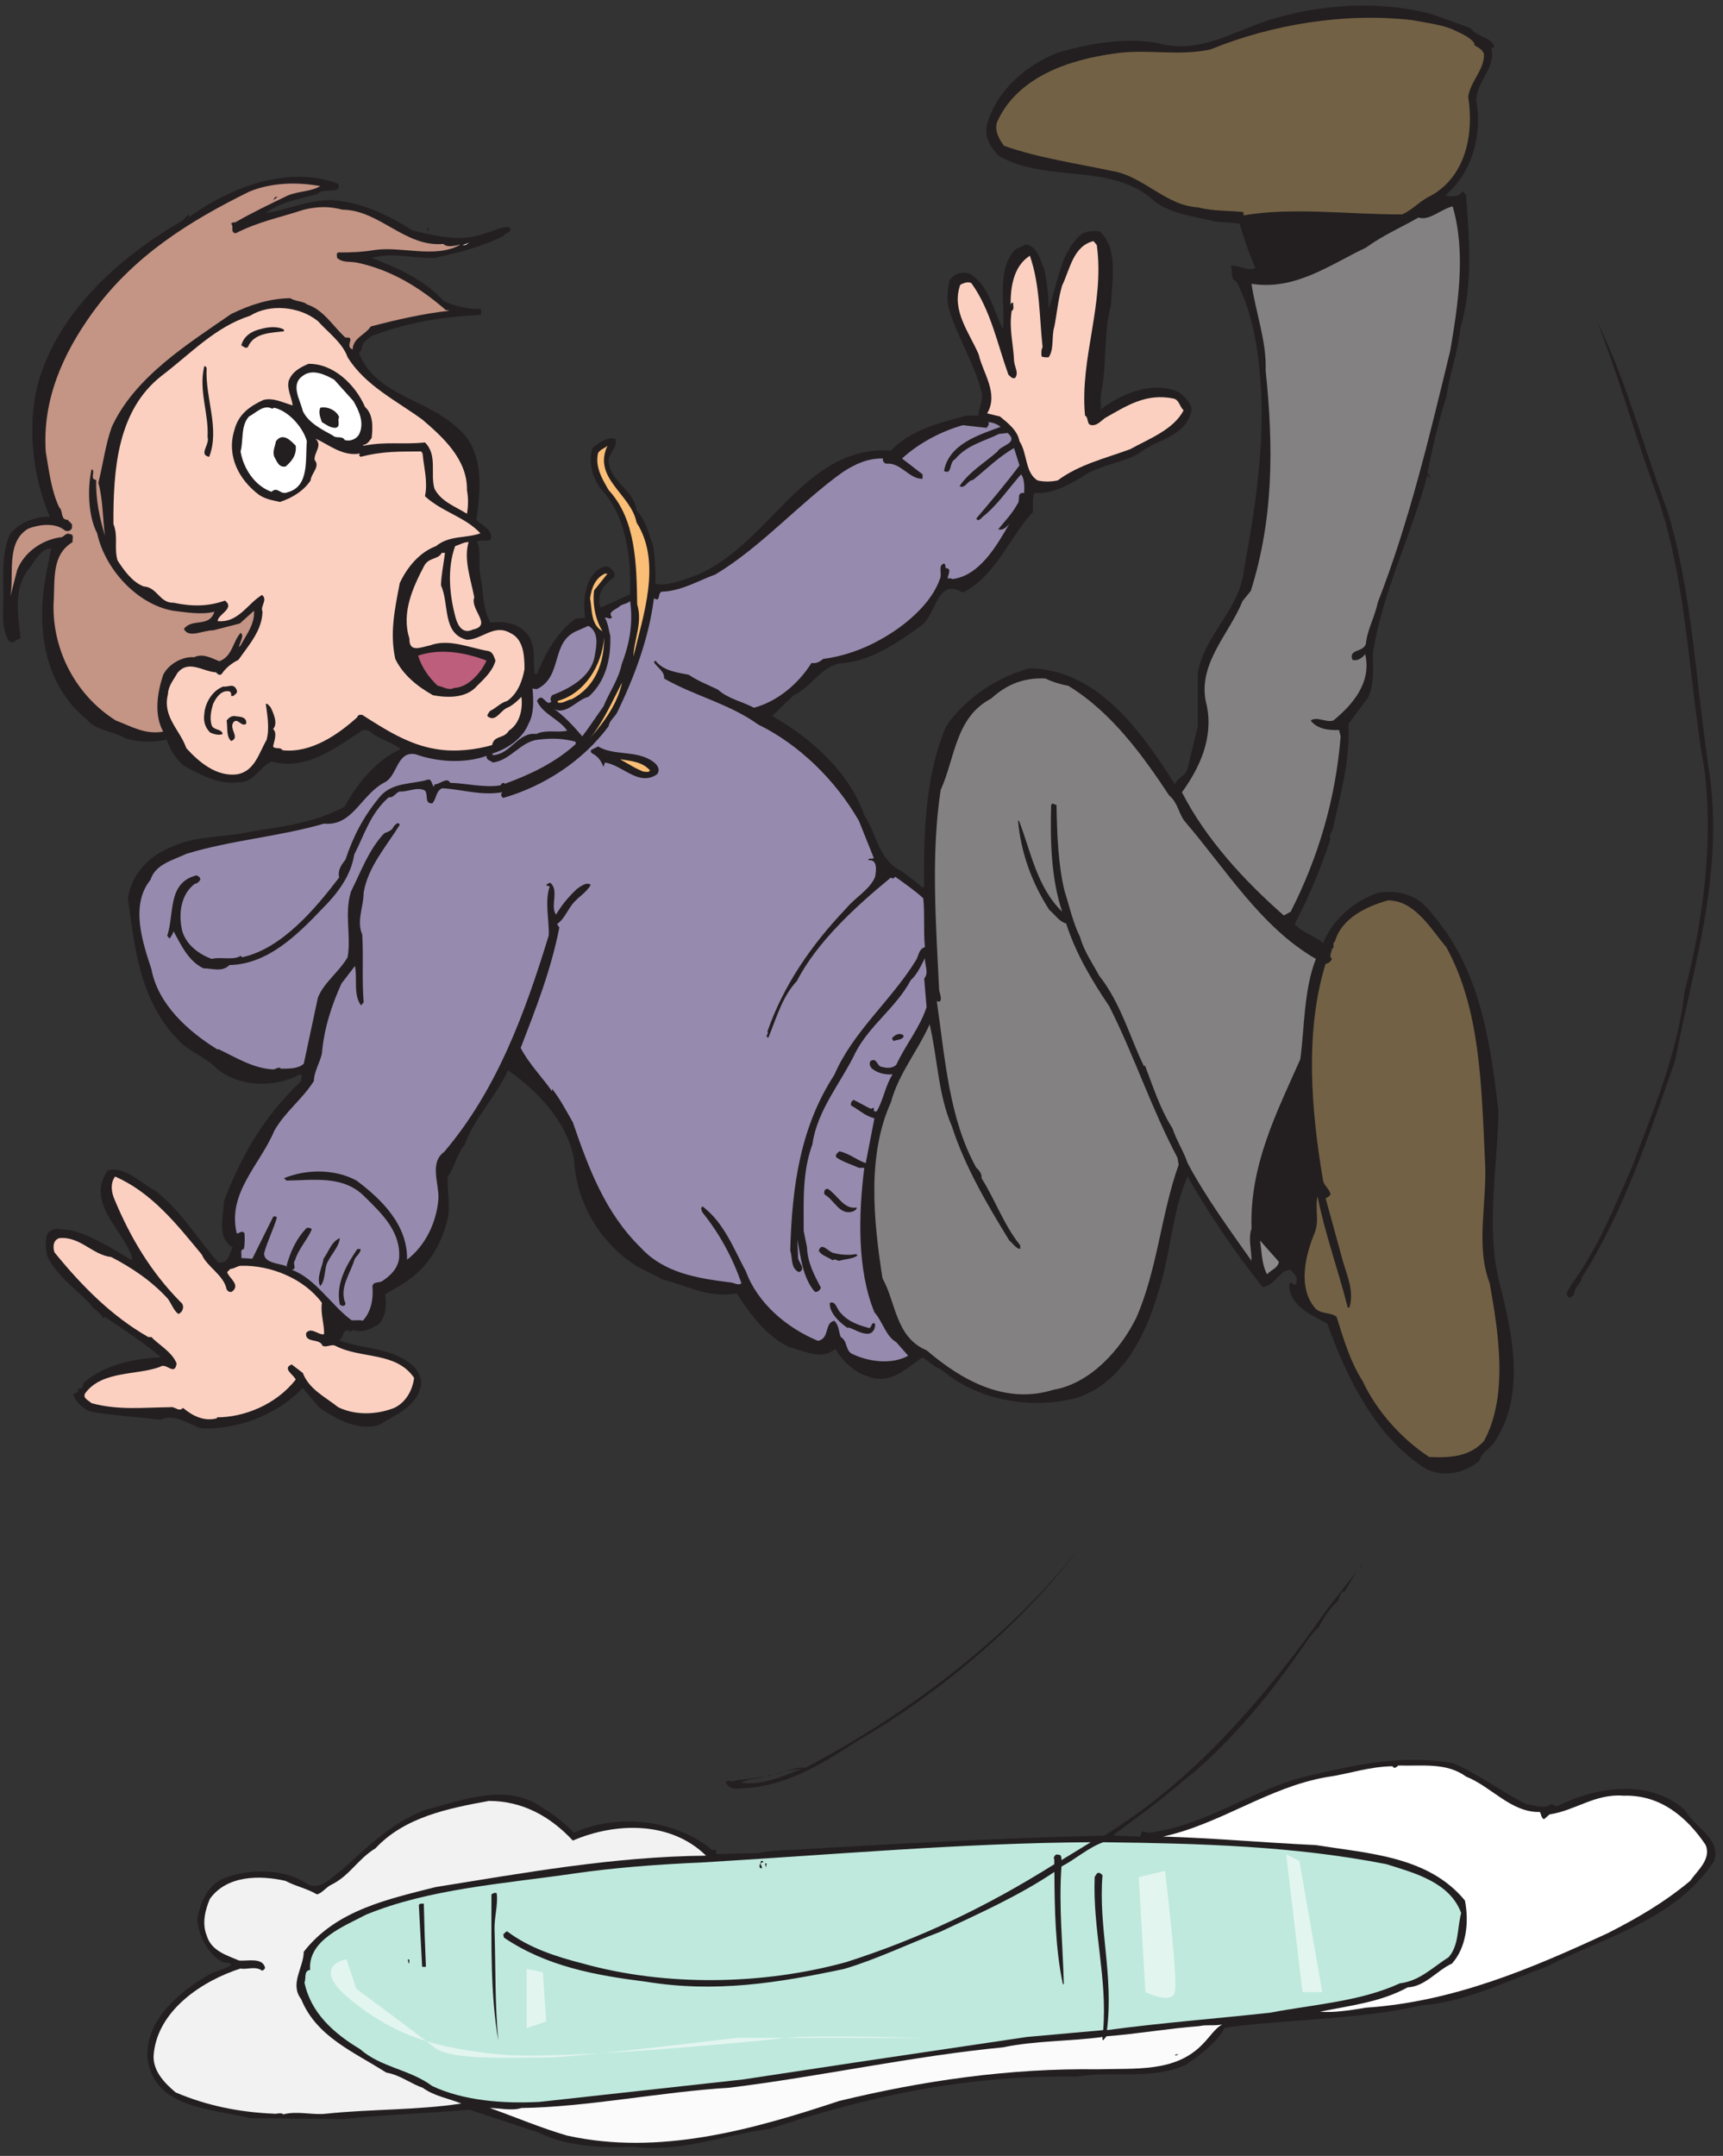
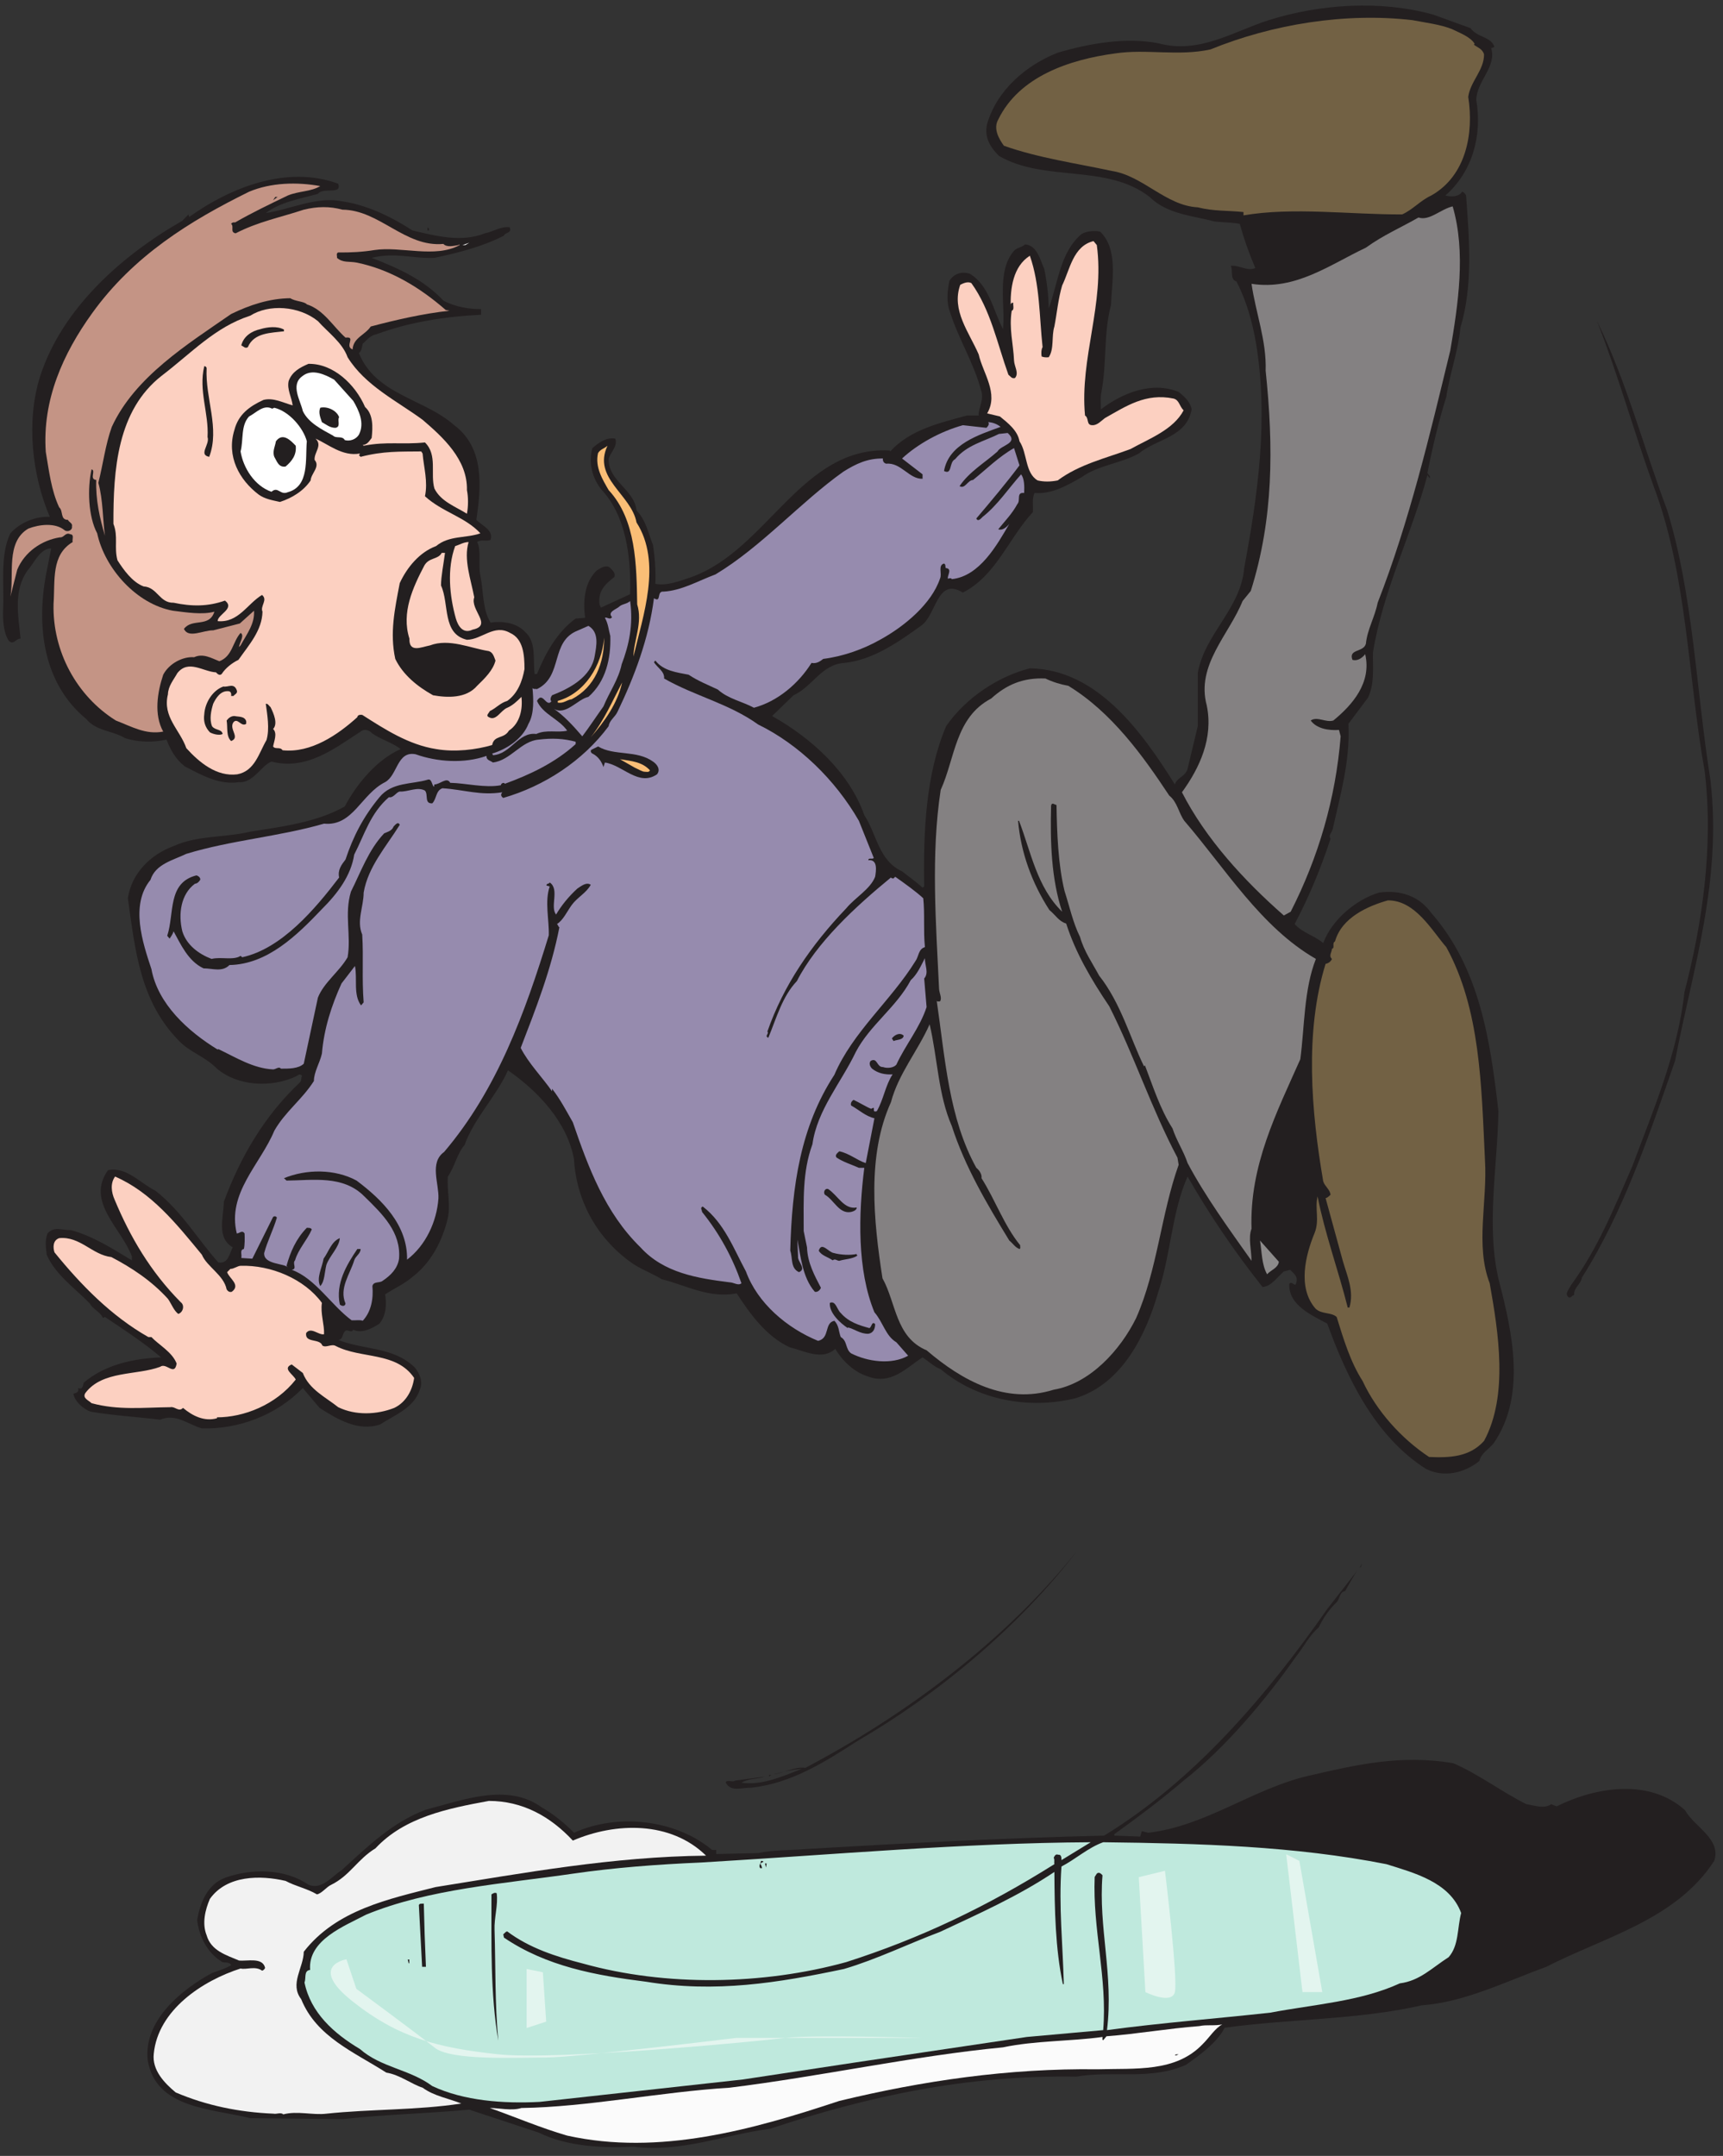
<svg xmlns="http://www.w3.org/2000/svg" height="217.7" preserveAspectRatio="xMidYMid meet" version="1.0" viewBox="0.6 -0.1 174.0 217.7" width="174.0" zoomAndPan="magnify">
  <rect x="0.6" y="-0.1" width="174.0" height="217.7" fill="#333333" stroke="none" />
  <g>
    <g>
      <path d="M 149.109 2.746 C 149.73 3.676 151.23 3.602 151.516 4.652 C 151.398 4.652 151.324 4.797 151.184 4.723 C 151.777 6.652 149.73 8.059 149.684 9.992 C 150.301 13.637 149.277 17.262 146.562 19.645 C 147.156 19.789 147.922 19.789 148.254 19.262 C 148.422 19.285 148.586 19.477 148.656 19.645 C 148.969 23.957 149.371 28.75 148.086 32.969 C 147.848 35.398 147.016 37.57 146.656 39.977 C 145.895 42.406 145.277 45.008 144.754 47.629 C 144.754 47.82 145.109 47.914 144.969 48.199 L 144.754 47.867 C 143.133 53.945 140.25 59.57 139.25 65.789 C 139.227 67.461 139.418 68.914 138.754 70.344 L 136.773 72.988 C 136.965 76.73 135.941 80.211 135.18 83.645 C 135.086 83.977 134.727 84.262 134.965 84.598 C 133.988 87.578 132.797 90.461 131.344 93.203 C 132.133 94.109 133.32 94.348 134.227 95.133 C 135.109 92.75 137.559 90.723 139.871 90.031 C 141.965 89.746 143.895 90.344 145.133 92.082 C 150.039 97.684 151.09 104.93 151.922 112.105 C 151.824 117.777 150.637 123.809 151.992 129.312 C 153.352 134.508 154.73 140.898 151.422 145.664 C 150.895 146.285 150.203 146.617 149.992 147.43 C 148.492 148.645 146.395 149.145 144.586 148.215 C 139.418 144.926 136.609 138.969 134.633 133.555 C 133.012 132.676 130.727 131.695 130.797 129.551 C 131.082 129.148 131.418 130.031 131.512 129.387 C 131.703 128.789 131.227 128.48 130.891 128.121 L 130.25 128.289 C 129.559 128.887 129.012 129.766 128.105 129.863 C 125.297 126.336 122.723 122.543 120.531 118.707 C 118.938 122.258 118.82 126.668 117.578 130.34 C 116.344 134.629 113.984 139.609 109.219 141.09 C 104.48 142.258 99.242 141.258 95.598 138.156 C 94.93 137.918 94.359 137.348 93.766 136.965 C 92.098 138.039 90.574 139.801 88.191 138.871 C 86.859 138.445 85.691 137.348 84.953 136.105 C 83.621 137.324 81.785 136.297 80.332 135.941 C 77.977 134.844 76.332 132.555 75 130.504 C 72.141 131.031 69.879 129.672 67.426 129.074 C 66.449 128.457 65.262 128.074 64.234 127.312 C 60.828 124.832 58.805 121.09 58.566 116.965 C 57.902 113.25 54.969 110.102 51.898 107.98 C 50.73 110.602 48.492 112.797 47.52 115.512 C 46.73 116.441 46.539 117.68 45.828 118.707 C 45.707 120.113 46.16 121.664 45.777 123.094 C 45.23 125.262 44.113 127.43 42.254 128.836 C 41.445 129.551 40.348 130.031 39.492 130.602 C 39.66 131.625 39.586 132.746 38.922 133.555 C 38.23 134.012 37.133 134.605 36.277 134.176 C 36.039 134.582 35.68 134.035 35.418 134.344 C 35.156 134.605 35.254 135.176 34.754 135.203 C 37.395 136.25 40.301 135.867 42.492 137.988 C 42.992 138.609 43.348 139.469 42.992 140.23 C 42.422 142.066 40.418 142.805 38.992 143.734 C 36.801 144.496 34.656 143.211 32.871 142.066 L 31.18 140.062 C 28.512 142.805 24.703 144.234 20.988 144.141 C 19.582 143.734 18.344 142.59 16.773 143.258 C 14.438 142.973 12.176 142.852 9.75 142.449 C 8.984 142.16 8.152 141.422 8.008 140.637 C 8.293 140.562 8.629 140.469 8.484 140.062 C 8.984 140.277 8.961 139.777 9.059 139.516 C 11.176 137.727 13.965 137.086 16.867 136.965 C 15.105 135.465 13.129 134.176 11.199 132.887 L 10.984 132.984 C 10.77 132.391 9.938 132.078 9.676 131.531 C 8.223 130.031 6.152 128.574 5.316 126.598 C 5.223 125.738 5.125 125.262 5.391 124.453 C 6.102 123.688 6.844 124.141 7.77 124.117 C 9.984 124.715 11.938 125.977 13.914 127.168 L 13.914 126.766 C 12.891 123.949 9.223 121.258 11.508 118.062 C 13.367 117.68 14.746 119.375 16.297 120.137 C 18.988 122.258 20.559 125.047 22.656 127.383 C 23.68 127.527 23.75 126.5 24.105 125.855 C 22.441 124.879 23.18 122.855 23.203 121.258 C 24.871 116.754 27.277 112.578 30.941 109.148 C 31.062 108.957 30.988 108.695 31.109 108.551 C 30.895 108.242 30.68 108.504 30.465 108.602 C 28.016 109.742 24.633 109.602 22.512 107.812 C 21.25 106.527 19.773 106.191 18.605 104.93 C 14.746 100.949 14.25 95.871 13.512 90.605 C 13.891 88.078 15.797 86.195 18.129 85.336 C 20.559 84.238 23.203 84.504 25.871 83.883 C 29.156 83.359 32.609 82.93 35.418 81.332 C 36.684 78.949 38.73 76.566 41.062 75.539 C 40.207 74.871 39.062 74.586 38.133 73.918 C 37.871 73.586 37.301 73.488 37.016 73.777 C 34.348 75.492 31.586 77.711 28.016 76.805 C 27.012 77.16 26.156 79.02 24.727 78.879 C 22.75 79.188 20.941 78.16 19.25 77.281 C 18.344 76.566 17.82 75.637 17.414 74.586 C 16.059 74.895 14.438 74.848 13.199 74.422 C 11.938 73.656 10.344 73.754 9.293 72.488 C 4.961 68.914 4.293 63.219 5.223 58.043 L 5.77 55.277 C 4.629 55.277 4.055 56.758 3.391 57.496 C 1.938 59.523 2.438 62 2.676 64.383 C 2.176 64.383 1.984 65.074 1.484 64.602 C 0.91 63.719 0.887 62.336 0.91 61.5 C 1.055 59.141 0.555 55.992 1.648 53.754 C 2.699 52.586 4.27 52.035 5.629 52.086 C 3.863 47.961 3.199 42.504 4.652 37.902 C 6.867 31.039 12.914 25.676 19.012 22.195 L 19.629 21.551 L 19.703 21.812 C 23.965 18.762 29.656 16.57 34.754 18.453 C 35.18 19.621 33.227 18.762 32.703 19.477 C 30.895 19.977 28.941 20.289 27.441 21.41 C 29.824 21.074 32.562 19.715 35.086 20.219 C 37.637 20.574 40.16 21.812 42.254 23.172 C 44.613 23.723 47.184 24.41 49.566 23.461 C 50.492 23.27 51.09 22.766 52.066 22.84 C 52.352 23.461 51.566 23.363 51.492 23.695 C 49.305 24.816 46.828 25.438 44.469 25.938 C 42.207 26.031 40.516 25.34 38.133 25.938 C 40.777 26.961 43.398 28.129 45.375 30.254 C 46.492 30.871 47.992 31.133 49.184 31.109 L 49.184 31.684 C 45.445 31.871 41.969 32.422 38.586 33.66 C 38.039 33.758 37.66 34.211 37.23 34.613 C 37.133 35.02 37.133 35.281 36.848 35.566 C 38.562 39.785 43.445 40.145 46.469 42.836 C 49.566 45.148 49.184 49.105 48.707 52.395 C 49.281 52.992 50.469 53.422 50.137 54.422 C 49.637 54.613 49.23 54.324 48.781 54.637 C 49.23 55.398 48.875 56.973 49.113 58.043 C 49.445 59.641 49.305 61.406 50.137 62.766 C 51.328 62.598 52.758 62.766 53.637 63.719 C 54.805 64.766 54.398 66.508 54.59 67.961 L 54.828 67.961 C 55.66 65.91 56.852 63.719 58.734 62.359 L 59.688 62.285 C 59.473 60.641 59.594 58.711 60.879 57.496 C 61.211 57.305 61.805 56.852 62.234 57.258 C 62.449 57.496 62.781 57.734 62.641 58.164 C 61.641 58.949 60.996 59.57 61.141 60.93 L 61.281 61.262 L 64.234 59.902 C 64.332 56.113 63.832 51.965 61.281 49.273 C 60.426 48.152 59.996 46.629 60.426 45.148 C 61.09 44.578 61.855 44.027 62.734 44.195 C 62.996 44.934 62.305 45.531 62.066 46.199 C 61.973 48.461 64.664 49.32 64.879 51.441 C 65.855 52.465 66.07 53.754 66.547 54.945 C 66.734 56.211 66.832 57.496 66.781 58.855 C 67.902 59.094 69.332 58.547 70.449 58.164 C 78.145 55.375 81.547 44.934 90.43 45.387 L 90.504 45.484 C 92.527 43.266 95.551 42.598 98.242 41.859 L 99.434 41.859 C 99.34 41.238 100.027 40.285 99.672 39.309 C 98.957 36.566 97.41 34.16 96.551 31.445 C 96.148 30.418 96.266 29.32 96.48 28.25 C 96.957 27.512 97.719 27.297 98.527 27.535 C 100.48 28.703 100.887 31.203 101.887 33.137 C 102.148 30.754 101.219 27.273 103.004 25.223 C 103.266 24.91 103.793 24.887 104.125 24.578 C 105.34 24.676 105.648 26.152 106.055 27.059 C 106.316 28.32 106.484 29.656 106.508 31.039 C 107.461 28.488 107.625 25.438 109.793 23.555 C 110.316 23.219 111.148 23.172 111.699 23.289 C 113.555 25.078 112.887 28.25 112.793 30.703 C 112.031 33.613 112.391 36.402 111.84 39.43 C 111.699 39.977 111.793 40.738 111.77 41.238 C 113.961 39.57 116.938 38.379 119.629 39.477 C 120.223 39.953 120.82 40.5 120.938 41.238 C 120.461 44.051 117.367 44.219 115.602 45.695 C 113.746 46.723 111.508 46.863 109.84 48.082 C 108.363 48.914 106.84 49.82 105.078 49.68 C 104.793 50.25 104.957 50.965 104.91 51.609 C 102.434 54.277 101.219 57.996 97.84 59.738 C 95.195 58.117 95.195 62.023 93.598 63.098 C 91.219 64.812 88.738 66.531 85.883 66.84 C 83.574 66.961 82.621 69.27 80.738 70.105 L 78.57 72.203 C 82.527 74.422 86.359 77.875 87.883 82.215 C 89.145 84.121 89.312 86.789 91.695 87.887 C 92.383 88.434 93.051 88.887 93.766 89.531 L 93.93 89.41 C 93.836 83.836 94.098 78.043 96.148 73.227 C 98.195 70.27 101.504 68.176 104.602 67.387 C 111.41 67.484 115.938 73.824 119.246 79.113 C 119.484 78.375 120.344 78.305 120.531 77.52 L 121.559 73.227 L 121.559 67.867 C 122.246 63.906 125.914 61.359 126.246 57.258 C 127.605 49.988 128.727 42.242 127.438 34.543 C 127.059 32.371 126.484 30.277 125.461 28.32 C 124.773 28.105 125.152 27.223 124.891 26.746 C 125.699 26.629 126.582 27.344 127.367 26.961 C 126.75 25.508 126.223 24.031 125.797 22.504 C 124.965 22.359 124.176 22.359 123.246 22.266 C 121.059 21.672 118.484 21.551 116.699 19.789 C 112.363 16.402 106.102 18.332 101.48 15.641 C 100.555 14.711 99.98 13.734 100.289 12.398 C 101.289 8.988 104.219 6.488 107.41 5.223 C 110.555 4.297 114.27 3.629 117.578 4.27 C 121.699 5.391 125.152 3.078 128.727 1.934 C 133.895 0.312 140.039 -0.113 145.371 1.387 L 149.109 2.746" fill="#231f20" />
    </g>
    <g>
      <path d="M 147.23 2.84 C 147.941 3.195 149.086 3.602 149.516 4.32 L 149.445 4.414 C 149.801 4.699 150.301 4.816 150.469 5.391 C 150.469 7.012 149.086 8.109 148.871 9.68 C 149.445 13.328 148.684 17.641 145.133 19.645 C 144.039 20.145 143.301 21.051 142.203 21.551 C 136.965 21.574 131.176 20.789 126.176 21.648 L 126.176 21.312 C 124.559 21.145 123.152 21.242 121.559 20.836 C 118.344 20.672 116.008 17.641 112.887 17.164 C 109.363 16.402 105.461 15.855 101.98 14.617 C 101.457 13.898 100.887 12.875 101.41 11.969 C 103.531 7.605 108.625 5.914 113.199 5.297 C 116.363 4.816 119.578 5.605 122.844 4.891 C 129.105 2.34 136.465 1.148 143.227 1.934 C 144.586 2.195 146.039 2.363 147.23 2.84" fill="#726144" />
    </g>
    <g>
      <path d="M 32.941 18.691 C 32.012 19.262 30.727 19.191 29.656 19.645 C 27.871 20.504 25.988 21.41 24.348 22.359 C 24.18 22.336 24.035 22.359 23.941 22.504 C 24.273 22.789 23.797 23.34 24.395 23.461 C 26.656 22.289 28.895 21.863 31.277 21.074 C 32.633 20.742 33.895 20.719 35.18 21.074 C 38.922 21.098 41.492 24.887 45.375 24.531 C 45.73 24.91 46.422 24.723 46.898 24.648 L 46.969 24.578 L 47.016 24.648 C 44.539 26.008 41.109 24.746 38.418 25.148 C 37.277 25.34 35.945 25.414 34.754 25.391 C 34.516 25.484 34.656 25.746 34.633 25.938 C 35.23 26.461 35.848 26.27 36.609 26.414 C 39.992 27.105 42.969 28.895 45.613 31.203 L 45.992 31.277 C 43.324 31.562 40.445 32.23 38.039 32.871 C 37.469 33.73 36.277 33.992 36.207 35.188 C 35.348 34.852 36.609 33.852 35.492 33.992 C 34.23 32.871 33.301 31.18 31.586 30.633 C 31.324 30.324 30.418 30.348 29.918 30.012 C 27.797 30.035 25.797 30.703 23.941 31.609 C 19.535 34.66 14.223 37.949 11.891 43.004 C 11.246 44.789 11.012 46.77 10.531 48.652 C 11.012 50.344 10.984 52.562 11.199 53.992 C 10.676 52.23 10.246 50.367 10.32 48.367 C 9.582 48.297 10.32 47.391 9.844 47.297 C 9.414 49.227 9.508 52.062 10.414 53.754 C 11.176 57.305 14.391 60.906 18.059 61.57 C 19.414 61.738 21.035 62 22.25 61.668 C 21.727 63.312 20.012 62.285 19.176 63.406 C 19.629 64.406 21.129 63.527 22.129 63.551 L 24.82 62.859 L 26.25 61.57 C 26.344 62.883 25.535 63.906 24.895 65.074 L 24.727 65.242 C 24.797 64.766 25.324 64.051 24.895 63.812 C 24.082 64.719 24.082 66.172 22.75 66.672 C 21.965 66.363 21.105 65.84 20.203 66.266 C 19.082 66.172 17.68 66.887 17.082 68.031 C 16.488 69.82 16.129 72.059 17.082 73.777 C 15.297 74.109 13.914 73.273 12.297 72.656 C 8.367 70.199 5.891 65.695 6.008 60.883 C 6.176 58.496 5.746 55.945 7.938 54.637 C 7.867 54.371 8.129 53.871 7.699 53.848 C 7.199 53.609 7.078 54.207 6.652 54.16 C 4.816 54.445 3.078 55.637 2.34 57.426 L 1.648 60.141 C 2.055 57.949 1.148 54.637 3.461 53.277 C 4.578 52.848 6.176 52.656 7.129 53.445 C 7.414 53.66 7.938 53.445 7.867 53.062 C 7.961 52.73 7.555 52.633 7.461 52.395 C 6.652 52.395 7.008 51.488 6.578 51.133 C 5.77 49.414 5.555 47.461 5.223 45.531 C 4.863 40.285 6.961 35.613 9.914 31.516 C 14.082 25.723 19.797 22.195 25.75 19.262 C 27.965 18.332 30.586 18.262 32.941 18.691" fill="#c49485" />
    </g>
    <g>
      <path d="M 28.18 20.121 L 28.395 19.789 L 28.633 19.789 L 28.18 20.121" fill="#231f20" />
    </g>
    <g>
      <path d="M 147.062 35.281 C 144.969 43.91 142.918 52.586 139.727 60.762 C 139.441 62.215 138.68 63.453 138.535 64.91 C 138.297 65.789 136.75 65.41 137.18 66.531 C 137.633 66.672 138.133 66.387 138.465 65.957 C 139.133 68.816 137.203 71.059 135.25 72.656 C 134.488 72.895 133.633 72.203 132.965 72.656 C 133.559 73.488 134.797 73.68 135.82 73.609 L 135.988 74.254 C 135.488 80.547 133.727 86.504 130.941 91.965 L 130.25 92.344 C 126.223 88.816 122.344 84.574 119.961 79.902 C 121.746 77.445 123.152 74.422 122.465 71.129 C 121.367 67.055 124.727 63.98 126.082 60.594 L 126.914 59.57 C 129.199 52.324 129.227 45.102 128.414 37.332 C 128.512 34.281 127.414 31.516 126.988 28.559 C 131.418 29.25 134.895 26.629 138.535 24.91 C 140.273 23.648 142.109 22.863 143.848 21.863 C 144.941 22.242 146.109 21.004 147.301 20.742 C 148.656 25.391 147.848 30.633 147.062 35.281" fill="#848182" />
    </g>
    <g>
      <path d="M 141.301 22.102 C 137.656 24.961 133.297 26.867 128.629 27.367 L 126.988 22.359 L 127.227 22.102 C 131.605 21.84 136.703 21.934 141.301 22.102" fill="#231f20" />
    </g>
    <g>
      <path d="M 43.922 23.004 L 43.922 23.172 L 43.777 23.172 L 43.777 22.887 C 43.852 22.863 43.875 22.957 43.922 23.004" fill="#231f20" />
    </g>
    <g>
      <path d="M 111.363 24.648 C 112.176 30.609 109.625 36.043 110.172 41.859 C 110.602 42.121 110.27 42.836 110.91 42.836 C 111.41 42.859 111.793 42.406 112.176 42.121 C 114.34 40.906 116.293 39.57 119.105 40.145 C 119.699 40.285 119.699 40.93 120.129 41.336 C 119.105 43.289 116.652 44.195 114.77 45.242 C 112.27 46.176 109.625 46.77 107.41 48.414 C 106.672 48.559 106.008 48.559 105.387 48.414 C 104.102 47.652 104.363 45.672 103.555 44.457 C 103.363 43.359 102.363 42.598 101.578 41.953 L 100.289 41.645 C 101.48 39.617 99.863 37.594 99.434 35.688 C 98.48 33.469 96.648 31.23 97.574 28.656 C 97.91 28.488 98.336 28.297 98.695 28.488 C 100.648 31.203 101.312 34.613 102.434 37.734 C 102.648 37.902 102.77 38.164 103.102 38.07 C 103.531 37.57 103.027 36.902 103.004 36.305 C 102.934 34.613 102.48 33.086 102.77 31.277 C 103.078 31.18 102.863 30.633 102.934 30.488 C 102.77 30.418 102.648 30.586 102.672 30.703 L 102.672 30.969 C 102.602 29.012 102.91 26.797 104.602 25.723 C 105.625 28.633 105.555 31.895 105.887 34.949 C 105.742 35.211 105.742 35.637 105.793 35.902 C 106.078 35.996 106.219 35.996 106.508 35.973 C 107.078 35.113 106.77 33.852 107.078 32.871 C 107.34 31.516 107.461 30.086 107.863 28.727 C 108.648 27.129 108.961 24.746 111.031 24.246 L 111.363 24.648" fill="#fcd0c1" />
    </g>
    <g>
      <path d="M 47.305 24.648 L 47.992 24.41 L 47.59 24.648 L 47.305 24.648" fill="#fff" />
    </g>
    <g>
      <path d="M 35.703 35.973 C 37.492 38.855 40.684 40.383 43.277 42.289 C 45.301 44.027 47.828 46.293 47.754 49.391 C 47.898 50.105 47.898 51.012 47.754 51.777 C 46.566 51.035 45.113 50.535 44.469 49.227 C 44.039 47.723 44.801 45.84 43.516 44.578 C 41.207 44.816 39.66 44.457 37.324 44.91 L 37.23 44.84 C 37.707 44.789 37.871 44.457 38.133 44.125 C 38.254 43.027 38.301 41.742 37.469 41.004 C 36.469 38.688 34.23 36.594 31.75 36.641 C 30.918 36.996 30.086 37.426 29.75 38.379 C 29.562 39.215 30.059 40.023 30.156 40.836 C 29.203 40.574 28.203 40.023 27.203 40.285 C 25.797 40.93 24.68 41.742 24.273 43.312 C 23.441 45.984 24.773 48.367 26.727 49.844 C 27.348 50.297 28.133 50.418 28.871 50.586 C 30.059 50.203 31.254 49.488 31.969 48.414 C 32.012 47.699 32.969 47.031 32.371 46.34 C 32.301 45.578 33.203 44.887 32.465 44.195 C 33.703 44.719 35.18 46.031 36.945 45.695 C 36.945 45.77 36.871 45.816 36.848 45.863 L 37.016 46.031 C 39.324 45.438 40.945 45.508 43.137 45.484 L 43.277 45.695 C 43.398 47.129 43.828 48.512 43.516 50.012 C 45.301 51.633 47.566 52.086 49.113 53.754 C 47.613 54.277 45.969 53.945 44.637 55.043 C 42.969 55.66 41.707 57.188 40.969 58.781 C 40.469 61.406 39.945 63.789 40.516 66.434 C 41.301 68.055 42.754 69.223 44.328 70.105 C 45.777 70.367 47.684 70.438 48.781 69.152 C 49.566 68.391 50.398 67.578 50.637 66.602 C 50.492 66.242 50.398 65.789 49.969 65.648 C 48.113 65.363 45.969 64.336 44.016 65.074 C 43.137 65.242 41.898 65.863 41.945 64.383 C 41.109 61.762 42.301 59.211 43.445 57.02 C 43.922 56.16 44.852 56.422 45.207 55.73 L 45.539 55.73 C 45.398 56.828 45.137 58.094 45.137 59.023 C 45.992 60.883 45.23 63.906 47.754 64.504 C 49.281 64.48 50.492 62.883 52.113 63.812 C 53.445 64.406 53.566 66.027 53.566 67.461 C 53.352 68.676 52.875 69.938 51.828 70.676 C 51.09 70.891 50.73 71.395 50.066 71.703 C 49.992 71.895 49.613 72.156 49.969 72.32 C 50.707 72.75 51.16 71.633 51.828 71.367 C 52.352 71.152 52.852 70.676 53.258 70.27 C 53.398 71.465 53.137 72.918 51.992 73.68 C 51.492 74.539 50.492 74.109 50.301 75.133 C 48.684 75.609 46.539 75.871 44.637 75.539 C 41.875 75.109 39.445 73.535 37.18 72.086 C 36.969 72.059 36.707 72.086 36.684 72.32 C 34.727 74.086 32.012 75.969 29.133 75.66 C 28.895 75.277 28.395 75.609 28.18 75.277 C 28.277 74.73 28.633 73.941 28.18 73.512 C 28.68 72.988 28.25 71.965 27.918 71.297 C 27.773 71.203 27.68 70.941 27.441 70.965 C 27.586 72.059 27.848 73.488 27.512 74.633 C 26.75 75.922 26.344 77.758 24.559 78.09 C 22.488 78.352 20.727 76.898 19.414 75.445 C 18.773 73.586 16.988 72.297 17.559 70.012 C 17.582 69.176 18.129 68.555 18.512 67.867 C 19.629 66.461 21.105 67.723 22.414 67.793 C 22.559 67.961 22.773 68.152 22.988 67.961 C 23.367 67.363 24.035 66.84 24.68 66.531 C 25.75 65.004 27.059 63.574 27.109 61.668 C 26.848 61.094 27.68 60.477 27.059 59.977 C 25.559 60.883 24.68 62.812 22.582 62.621 C 22.559 61.953 24.371 61.359 23.32 60.547 C 21.582 61.164 19.941 61.145 18.129 60.762 C 16.703 60.809 16.488 59.188 15.105 59.117 C 13.965 58.688 13.082 57.449 12.461 56.473 C 12.105 55.137 12.559 54.086 12.055 52.801 C 12.035 47.316 12.438 41.336 16.941 37.832 C 19.941 35.543 22.32 32.922 25.871 31.777 C 27.75 30.586 30.777 30.773 32.703 32.324 C 33.727 33.469 35.18 34.496 35.703 35.973" fill="#fcd0c1" />
    </g>
    <g>
      <path d="M 168.949 51.371 C 171.594 59.949 171.879 69.531 173.328 78.637 C 174.52 88.887 171.543 97.707 169.758 107.027 C 167.137 114.512 164.613 122.164 160.352 128.91 C 160.258 129.578 159.492 129.934 159.566 130.672 C 159.328 130.695 159.254 131.031 158.992 130.887 C 158.566 130.504 159.09 130.078 159.23 129.695 C 161.945 126.023 163.637 121.805 165.445 117.656 C 167.566 111.961 170.02 106.289 170.711 100.066 C 172.473 93.273 173.664 85.504 172.758 77.828 C 171.043 68.223 170.996 57.996 167.59 48.988 C 165.59 43.48 164.02 37.762 161.875 32.324 C 164.852 38.379 166.566 45.055 168.949 51.371" fill="#231f20" />
    </g>
    <g>
      <path d="M 29.277 33.352 C 28.016 33.52 26.25 33.469 25.633 34.949 C 25.367 35.137 25.203 34.875 24.965 34.781 C 25.203 33.852 26.012 33.328 26.895 33.137 C 27.586 32.922 28.609 32.801 29.277 33.184 L 29.277 33.352" fill="#231f20" />
    </g>
    <g>
      <path d="M 21.465 37.094 C 21.32 40.168 22.82 43.145 21.727 46.031 C 20.605 45.816 21.82 44.789 21.559 44.027 C 21.703 41.645 20.633 39.355 21.227 36.879 C 21.371 36.879 21.465 36.973 21.465 37.094" fill="#231f20" />
    </g>
    <g>
      <path d="M 36.277 40.383 C 36.848 41.359 37.445 42.621 36.848 43.789 C 36.539 44.289 35.918 44.48 35.418 44.34 C 35.156 43.863 34.562 44.219 34.23 43.887 C 33.156 43.289 31.75 42.621 31.18 41.406 C 30.941 40.336 29.918 38.785 31.109 37.902 C 32.109 37.07 33.441 37.734 34.348 38.238 L 36.277 40.383" fill="#fff" />
    </g>
    <g>
      <path d="M 34.848 42.027 C 34.633 42.359 35.062 43.004 34.469 43.102 C 33.918 43.102 33.539 42.766 33.109 42.527 C 32.969 42.098 32.727 41.574 32.941 41.074 C 33.609 40.906 34.586 41.312 34.848 42.027" fill="#231f20" />
    </g>
    <g>
      <path d="M 28.301 41.074 C 29.801 41.43 31.227 43.102 31.586 44.457 C 31.418 46.27 31.871 49.012 29.656 49.605 C 28.895 49.941 28.68 48.965 28.016 49.559 C 26.297 48.965 25.156 47.129 24.895 45.484 C 25.203 44.312 24.895 42.883 25.75 41.953 C 26.488 41.574 27.203 40.715 28.086 41.168 L 28.301 41.074" fill="#fff" />
    </g>
    <g>
      <path d="M 101.648 43.004 C 99.457 43.812 96.41 44.742 95.934 47.461 C 96.789 47.891 96.41 46.578 97.051 46.27 C 98.266 44.816 99.957 44.48 101.48 43.719 L 102.363 43.621 C 103.531 44.672 101.672 44.84 101.34 45.484 C 100.051 46.629 98.48 47.531 97.504 48.988 C 98.051 49.32 98.312 48.391 98.863 48.367 C 100.219 47.27 101.48 46.008 103.004 45.148 L 103.555 46.891 C 102.266 48.629 100.574 50.633 99.195 52.254 C 99.363 52.633 99.672 52.254 99.84 52.086 C 101.312 50.941 102.48 49.176 103.719 47.797 C 104.055 48.246 104.055 49.012 104.027 49.68 C 103.195 49.582 103.695 50.418 103.34 50.797 C 102.816 51.777 102.055 52.539 101.41 53.348 C 101.816 53.492 102.242 53.156 102.527 52.801 C 101.289 54.922 99.527 58.094 96.719 58.379 C 96.621 58.211 96.457 58.328 96.312 58.328 C 96.289 57.926 96.789 57.328 96.098 57.258 C 96.051 57.09 96.121 56.898 95.934 56.805 C 95.289 56.973 95.766 57.852 95.527 58.328 C 94.668 60.883 91.93 63.145 89.551 64.457 C 87.766 65.48 85.668 66.195 83.738 66.434 C 83.406 66.695 83.047 66.938 82.551 66.84 C 81.238 68.938 79.121 70.727 76.738 71.367 C 75.547 70.727 74.117 70.465 73.094 69.531 C 72.094 69.059 71.07 68.652 70.141 68.031 C 68.926 67.793 67.594 67.648 66.781 66.602 L 66.641 66.77 C 66.973 67.316 67.734 67.699 67.664 68.414 C 70.734 70.176 74.215 70.941 77.168 73.062 C 81.262 75.062 84.953 78.637 87.336 82.785 L 88.836 86.527 C 88.738 86.719 88.289 86.457 88.289 86.766 C 89.266 86.648 89.074 87.84 88.977 88.434 C 88.48 89.699 86.953 90.531 86.051 91.629 C 82.527 95.324 79.715 99.398 78.094 104.07 C 78.309 104.262 77.762 104.523 78.191 104.691 C 79 102.738 79.594 100.52 81.074 98.969 C 83.074 95.062 86.977 91.461 90.574 88.508 C 90.621 88.602 90.742 88.602 90.836 88.602 L 91.004 88.434 C 91.957 89.102 93.121 89.938 93.836 90.605 C 94.004 92.18 93.836 93.844 94.004 95.539 C 93.336 95.73 93.383 96.492 93.051 96.945 C 90.574 100.949 86.715 104.098 84.859 108.434 C 81.453 113.652 80.57 119.637 80.406 126.191 C 80.668 126.93 80.406 127.957 81.285 128.359 C 82.098 128.027 81.121 127.312 81.191 126.766 L 81.121 125.07 C 81.453 126.691 81.617 128.887 82.883 130.34 C 83.145 130.41 83.406 130.195 83.5 129.934 C 82.883 128.742 82.145 127.43 82.098 125.855 L 81.762 124.211 C 81.762 121.066 81.617 118.254 82.645 115.441 C 83.121 111.984 85.551 109.219 87.027 106.121 C 88.453 103.402 91.121 101.617 92.574 98.875 C 93.242 98.277 93.598 97.422 94.004 96.656 C 93.98 97.348 94.434 98.137 93.93 98.707 L 94.172 101.594 C 93.504 103.664 92.027 105.43 91.121 107.406 C 90.859 107.719 90.238 107.812 89.766 107.648 C 89.121 107.672 89.219 106.645 88.527 107.027 C 88.312 107.289 88.48 107.621 88.668 107.812 C 89.242 108.266 89.93 108.434 90.742 108.387 C 90.004 109.508 89.836 110.914 89.145 112.105 C 88.527 112.297 89.168 111.508 88.574 111.867 C 88.121 111.699 87.336 111.199 86.789 110.961 C 86.598 111.102 86.477 111.293 86.551 111.531 C 87.336 111.961 88.027 112.629 88.906 112.82 L 88.027 117.348 C 87.145 117.062 86.383 116.371 85.359 116.156 C 85.168 116.324 84.859 116.562 85.098 116.801 C 85.789 117.254 86.598 117.492 87.336 117.824 L 87.883 117.824 C 87.289 122.496 87.145 128.145 88.906 132.414 C 89.766 133.391 90.027 134.797 91.121 135.441 L 92.312 136.797 C 90.621 137.75 88.191 137.395 86.551 136.559 C 85.953 136.129 86.191 135.297 85.504 134.914 C 85.285 134.344 85.336 133.746 84.859 133.27 C 83.812 133.484 84.43 135.035 83.215 135.297 C 80.07 134.012 77.094 131.484 75.93 128.289 C 74.691 126 73.762 123.426 71.57 121.734 C 71.262 121.852 71.5 122.094 71.5 122.281 C 73.285 124.496 74.57 126.883 75.477 129.48 C 75.145 129.766 74.691 129.387 74.285 129.387 C 71.07 128.98 67.641 128.457 65.281 125.855 C 61.688 122.352 59.996 117.73 58.449 113.227 C 57.781 112.059 57.188 110.914 56.352 109.84 L 56.352 110.102 C 55.398 108.719 53.949 107.242 53.184 105.715 C 54.711 101.758 56.258 97.824 57.09 93.535 C 56.949 93.441 56.973 93.32 56.852 93.203 C 57.449 92.844 57.852 91.965 58.328 91.297 C 58.902 90.508 59.805 90.078 60.258 89.246 C 59.828 88.938 59.305 89.363 58.902 89.629 C 58.02 90.438 57.305 91.32 56.758 92.246 C 56.113 91.461 57.137 89.699 56.113 89.008 C 56.066 89.176 55.781 89.078 55.781 89.316 L 56.113 89.41 C 55.59 90.938 56.066 92.773 56.02 94.348 C 53.637 102.117 50.805 109.934 45.445 116.227 C 43.945 117.301 44.945 119.422 44.875 120.922 C 44.707 123.262 43.59 125.668 41.707 127.098 C 41.777 123.617 39.184 121.043 36.609 119.113 C 34.418 117.922 31.539 117.945 29.277 118.871 L 29.535 119.113 C 32.18 119.09 35.254 118.539 37.395 120.711 C 39.254 122.52 41.109 124.332 40.898 127 C 40.754 127.98 40.086 128.672 39.23 129.242 C 38.922 129.48 38.324 129.266 38.207 129.766 C 38.324 131.031 38.086 132.363 37.23 133.27 C 36.945 133.152 36.516 133.246 36.109 133.223 C 34.039 131.695 32.441 128.98 30.059 128.121 C 30.656 128.051 30.086 127.477 30.395 127.168 C 30.727 126.023 31.609 125.145 32.086 124.047 C 31.969 123.855 31.777 123.902 31.586 123.879 C 30.488 125 29.918 126.336 29.535 127.719 L 29.656 127.883 C 29.371 127.453 27.203 127.621 27.277 126.43 C 27.609 125.215 28.203 124.07 28.562 122.855 C 28.465 122.688 28.301 122.688 28.18 122.781 L 26.082 127 L 24.965 126.93 C 25.059 126.621 24.773 126.094 25.227 126.023 C 25.324 125.645 25.324 124.902 25.297 124.453 C 25.059 124.07 24.773 124.453 24.512 124.453 C 23.512 120.375 26.895 117.469 28.301 114.082 C 29.395 112.152 31.109 110.938 32.301 109.055 C 32.301 108.148 32.895 107.242 33.109 106.289 C 33.324 103.738 34.086 101.426 35.086 99.211 L 36.445 97.445 C 36.707 98.73 36.254 100.352 37.062 101.426 L 37.324 101.117 C 37.133 98.566 37.324 96.684 37.18 94.273 C 36.586 92.895 37.324 91.461 37.324 90.031 C 37.777 87.41 39.586 85.41 40.969 83.191 C 40.801 82.809 40.516 83.191 40.348 83.359 C 40.184 83.789 39.777 83.883 39.395 84.051 C 37.801 85.742 37.039 87.957 36.039 89.938 C 35.348 92.227 36.086 94.371 35.703 96.562 C 34.848 98.039 33.301 99.113 32.703 100.641 L 31.277 107.312 C 30.727 107.836 29.703 107.812 28.965 107.812 C 28.773 107.551 28.441 107.887 28.18 107.887 C 26.18 107.789 24.441 106.691 22.656 105.836 L 22.582 105.883 C 19.582 104.047 16.535 101.281 15.891 97.754 C 15.012 95.109 13.723 91.273 15.797 88.746 C 16.297 87.148 18.082 86.766 19.414 86.121 C 23.918 84.742 28.797 84.383 33.324 83.07 C 36.254 83.359 37.062 80.094 39.492 78.879 C 40.754 78.188 40.684 75.707 42.562 76.062 C 44.777 76.852 47.492 77.02 49.73 76.23 C 49.707 76.684 50.113 76.684 50.375 76.898 C 52.16 76.684 53.211 74.73 54.996 74.586 C 56.352 74.422 57.52 74.469 58.734 74.801 L 58.734 75.039 C 56.66 76.922 54.137 78.113 51.59 79.043 C 51.469 78.852 51.184 79.02 51.184 79.188 C 49.613 79.496 47.59 78.973 46.066 78.949 C 45.73 78.305 45.039 79.113 44.469 79.113 L 44.422 79.355 C 44.207 79.188 44.207 78.473 43.777 78.637 C 42.207 79.113 40.184 78.852 38.922 80.402 C 37.301 82.355 36.254 84.383 35.492 86.695 C 35.086 87.219 34.684 87.746 34.848 88.508 C 32.418 91.699 29.035 95.703 25.059 96.562 L 24.895 96.422 C 24.18 96.898 22.895 96.492 21.965 96.73 C 20.656 96.23 19.441 95.324 19.012 93.941 C 18.582 92.18 18.867 90.199 20.273 89.148 C 20.535 89.102 20.656 88.984 20.82 88.746 C 20.867 88.508 20.605 88.34 20.441 88.293 C 17.488 89.031 18.227 92.152 17.488 94.395 L 17.727 94.68 C 17.891 94.441 18.059 94.203 18.129 93.941 C 18.844 95.23 19.582 96.945 21.156 97.684 C 22.082 97.684 23.035 98.09 23.773 97.348 C 27.609 97.277 30.586 94.348 33.109 91.699 C 34.684 90.129 36.039 88.34 36.371 86.195 C 37.395 84.219 37.992 82.023 39.871 80.402 C 40.348 80.496 40.586 79.902 40.969 79.828 C 41.801 79.879 42.754 79.305 43.516 79.734 C 43.875 80.141 43.422 81.07 44.254 81.02 C 44.707 80.57 44.59 79.734 45.281 79.496 C 47.492 79.641 49.113 80.258 51.328 79.902 C 51.16 80.094 51.16 80.309 51.422 80.473 C 55.566 79.281 59.473 76.73 62.066 73.227 C 62.141 72.633 62.734 72.297 62.973 71.75 C 64.664 68.223 66.117 64.406 66.641 60.309 C 67.426 60.809 66.879 59.57 67.594 59.641 C 69.426 59.547 71.117 58.547 72.855 57.902 C 77.5 55.113 81.43 50.609 85.766 47.531 C 87.051 46.723 88.219 46.176 89.766 46.199 C 89.719 46.438 89.859 46.676 90.098 46.723 C 91.598 46.578 92.406 48.297 93.766 48.246 L 93.766 47.797 L 91.695 46.199 C 93.289 44.719 95.598 43.457 97.84 42.836 L 100.219 43.102 C 100.387 42.934 100.555 42.695 100.387 42.527 C 100.863 42.551 101.289 42.719 101.648 43.004" fill="#968bae" />
    </g>
    <g>
      <path d="M 30.465 44.91 C 30.562 45.84 30.086 46.461 29.441 47.008 C 28.727 47.129 28.562 46.461 28.301 46.031 C 28.086 45.484 28.395 44.934 28.465 44.457 C 29.156 43.527 29.965 44.387 30.465 44.91" fill="#231f20" />
    </g>
    <g>
      <path d="M 64.879 52.656 C 67.473 56.711 65.523 62.121 64.57 66.195 C 64.594 64.574 65.523 62.785 64.949 60.93 C 64.879 56.996 64.855 52.395 62.066 49.391 C 61.449 48.32 60.664 47.055 60.996 45.648 C 61.258 45.242 61.594 45.219 61.949 44.91 C 60.402 48.199 64.355 49.82 64.879 52.656" fill="#fabe76" />
    </g>
    <g>
      <path d="M 47.922 54.637 C 47.398 56.398 48.16 58.426 48.492 60.215 C 48.039 61.477 50.398 63.051 48.328 63.48 C 47.352 63.953 46.852 63.098 46.637 62.359 C 45.992 60.07 45.73 57.328 46.566 55.043 C 46.992 54.922 47.422 54.637 47.922 54.637" fill="#fcd0c1" />
    </g>
    <g>
-       <path d="M 60.594 59.523 C 60.426 60.883 60.711 62.453 61.449 63.645 C 60.258 62.98 60.402 61.5 60.188 60.309 C 60.328 59.309 60.711 58.258 61.688 57.828 L 61.949 57.828 L 60.594 59.523" fill="#fabe76" />
-     </g>
+       </g>
    <g>
      <path d="M 64.234 60.594 C 64.57 62.98 64.117 65.051 63.379 66.984 C 63.066 68.508 62.117 69.82 61.543 71.227 C 60.828 72.227 60.113 73.324 59.402 74.254 C 58.566 73.273 57.543 72.156 56.52 71.465 C 57.734 72.203 58.902 70.512 60.02 70.27 C 61.781 68.723 62.305 66.387 62.234 64.121 C 62.066 63.527 62.02 62.859 61.688 62.285 C 61.879 62.168 62.211 62.551 62.402 62.215 C 61.902 61.668 62.879 61.43 63.211 61.094 C 63.496 60.883 63.926 60.883 64.234 60.594" fill="#968bae" />
    </g>
    <g>
      <path d="M 60.664 66.102 C 60.328 68.246 58.141 69.414 56.352 70.105 C 56.234 70.27 56.113 70.535 56.281 70.727 C 55.758 71.367 55.398 69.652 54.828 70.676 C 55.422 72.035 57.02 72.465 57.879 73.68 C 56.949 73.918 55.758 73.535 54.758 74.016 C 52.949 73.777 52.184 76.062 50.375 76.16 C 50.398 76.09 50.328 76.062 50.301 75.992 C 51.758 75.562 53.375 74.516 53.969 72.988 C 54.566 71.965 54.473 70.465 54.375 69.367 C 54.473 69.531 54.66 69.438 54.828 69.484 C 57.52 68.176 56.113 64.645 58.996 63.551 L 60.02 63.098 C 61.141 63.742 60.828 65.148 60.664 66.102" fill="#968bae" />
    </g>
    <g>
      <path d="M 58.328 70.512 C 57.852 70.559 57.52 70.965 56.926 70.844 L 56.926 70.676 C 59.66 69.914 61.379 67.102 61.613 64.289 C 61.613 66.84 60.711 69.27 58.328 70.512" fill="#fabe76" />
    </g>
    <g>
-       <path d="M 49.73 66.602 C 49.23 67.746 47.922 69.32 46.469 69.367 C 45.875 69.676 45.375 69.223 44.801 69.152 C 43.852 68.246 43.184 67.27 42.824 66.102 C 45.113 65.34 47.59 65.789 49.73 66.602" fill="#bc5e7c" />
-     </g>
+       </g>
    <g>
      <path d="M 108.484 69.152 C 112.863 71.82 116.031 76.23 118.676 80.234 C 119.508 80.902 119.605 81.953 120.199 82.785 C 124.367 87.625 127.938 93.535 133.488 96.73 C 132.273 99.805 132.344 103.617 131.914 106.859 C 129.535 112.223 126.773 117.586 126.988 123.973 C 126.629 124.902 126.988 126.168 126.988 127.215 C 124.699 123.973 122.391 120.828 120.531 117.348 C 120.129 116.133 119.414 115.086 119.008 113.844 C 117.746 111.867 117.055 109.648 116.223 107.48 L 116.129 107.574 C 114.746 104.762 113.793 101.188 111.602 98.422 C 110.934 97.184 110.055 95.922 109.672 94.516 C 108.961 93.105 108.602 91.414 108.102 89.863 C 107.461 87.219 107.34 84.074 107.293 81.188 C 107.102 81.164 106.816 80.855 106.746 81.262 C 106.648 84.906 106.77 88.672 107.863 91.965 C 105.316 89.484 104.719 85.934 103.508 82.785 L 103.41 82.785 C 103.695 86.004 104.816 89.078 106.578 91.797 C 107.195 92.297 107.531 92.941 108.27 93.156 C 109.219 96.137 110.84 98.875 112.625 101.52 C 115.152 106.527 116.867 111.816 119.508 116.801 L 119.629 117.516 C 117.844 122.52 117.484 128.121 115.34 132.984 C 113.746 136.227 110.676 139.609 107.008 140.23 C 102.148 141.758 97.742 139.301 94.172 136.25 C 91.027 134.938 91.098 131.434 89.719 128.98 C 88.812 123.141 88.145 116.535 90.574 111.199 C 91.336 108.312 93.289 106.027 94.48 103.332 C 95.289 106.766 95.336 110.438 96.719 113.605 C 98.051 117.73 100.266 121.473 102.527 125.168 C 102.934 125.5 103.102 125.855 103.555 126.023 C 103.695 125.977 103.602 125.762 103.625 125.645 C 101.98 123.617 101.125 121.09 99.719 118.871 C 99.789 118.516 99.504 118.062 99.195 117.824 C 96.41 112.797 96.051 106.789 95.195 100.949 C 95.266 101.094 95.387 100.996 95.527 101.02 C 95.766 100.688 95.457 100.211 95.434 99.758 C 95.121 93.203 94.598 86.172 95.598 79.664 C 97.051 76.492 97.051 72.344 100.695 70.438 C 102.266 69.008 103.957 68.316 106.172 68.414 C 106.91 68.77 107.695 69.008 108.484 69.152" fill="#848182" />
    </g>
    <g>
      <path d="M 60.258 74.348 C 61.594 72.68 62.473 70.629 63.426 68.816 C 62.973 70.891 61.688 72.727 60.258 74.348" fill="#fabe76" />
    </g>
    <g>
      <path d="M 24.512 69.605 C 24.633 69.914 24.297 70.012 24.18 70.176 L 23.941 70.176 C 23.965 69.961 23.941 69.746 23.703 69.699 C 22.895 69.605 22.414 70.367 22.129 70.965 C 21.918 71.656 21.727 72.512 22.012 73.227 C 22.297 73.656 23.012 73.512 23.082 74.016 C 22.75 74.203 22.082 74.016 21.797 73.848 C 21.32 73.348 21.129 72.75 21.227 72.035 C 21.297 70.844 22.082 69.605 23.156 69.223 C 23.633 69.32 24.227 68.816 24.512 69.605" fill="#231f20" />
    </g>
    <g>
      <path d="M 25.465 72.727 L 25.465 72.988 C 24.965 73.348 24.609 72.344 24.18 72.824 C 23.68 73.512 24.895 74.371 23.941 74.73 C 23.418 74.254 23.609 73.348 23.488 72.656 C 23.68 72.395 23.941 72.203 24.273 72.203 C 24.703 72.297 25.297 72.203 25.465 72.727" fill="#231f20" />
    </g>
    <g>
      <path d="M 66.547 76.805 C 66.973 77.09 67.332 77.613 66.949 78.09 C 65.094 79.355 63.496 77.16 61.688 76.898 L 61.543 77.352 C 61.352 76.828 61.043 76.301 60.426 75.992 C 60.328 75.969 60.164 75.73 60.328 75.609 L 60.996 75.277 C 62.641 76.254 64.879 75.609 66.547 76.805" fill="#231f20" />
    </g>
    <g>
      <path d="M 66.234 77.684 C 66.141 77.922 65.879 77.828 65.688 77.828 C 65.473 77.828 65.043 77.566 64.711 77.422 L 63.211 76.566 C 64.402 76.754 65.449 76.828 66.234 77.684" fill="#fabe76" />
    </g>
    <g>
-       <path d="M 59.141 88.125 L 58.902 88.746 Z M 59.141 88.125" fill="#231f20" />
-     </g>
+       </g>
    <g>
      <path d="M 146.656 95.539 C 150.109 101.828 150.203 109.555 150.562 117.039 C 150.824 121.234 149.562 125.645 151.039 129.48 C 151.922 134.438 152.945 140.828 150.469 145.402 C 149.016 147.023 147.016 147.117 144.918 147.023 C 142.109 145.164 139.609 142.375 138.203 139.348 C 136.965 137.418 136.273 135.105 135.586 132.887 C 135.059 132.391 134.035 132.629 133.441 132.031 C 131.605 129.91 132.441 126.621 133.367 124.379 C 133.867 123.094 133.367 121.996 133.656 120.711 C 134.418 124.547 135.75 128.145 136.703 131.938 L 136.871 131.938 C 137.371 130.266 136.633 128.719 136.203 127.215 L 134.465 120.875 C 134.586 120.898 134.797 120.711 134.965 120.543 C 134.918 120.02 134.371 119.684 134.227 119.184 C 133.012 112.105 132.344 104.098 134.465 97.23 C 134.727 97.184 135.012 96.992 135.109 96.73 C 134.75 96.422 135.109 96.039 135.109 95.703 C 135.441 95.633 135.086 95.133 135.418 94.965 C 136.086 92.559 138.727 91.391 140.754 90.82 C 143.516 90.797 145.18 93.844 146.656 95.539" fill="#726144" />
    </g>
    <g>
      <path d="M 91.859 104.477 C 91.812 104.93 91.195 104.859 90.836 105.023 L 90.668 104.762 C 90.906 104.43 91.457 104.098 91.859 104.477" fill="#231f20" />
    </g>
    <g>
      <path d="M 133.273 119.73 L 132.535 121.16 C 133.441 123.355 131.605 125.168 131.68 127.383 C 130.75 127.719 131.25 126.117 130.395 126.691 C 129.297 125.809 128.797 124.664 127.844 123.711 C 128.441 120.543 128.199 117.039 129.703 114.25 C 129.914 112.723 131.418 111.723 131.914 110.34 C 132.367 113.414 132.941 116.656 133.273 119.73" fill="#231f20" />
    </g>
    <g>
      <path d="M 20.988 126.598 C 21.488 127.812 23.203 128.645 23.488 130.102 C 23.609 130.289 23.773 130.41 24.012 130.34 C 24.941 129.648 23.75 129.004 23.535 128.359 L 23.871 128.027 C 24.18 128.051 24.609 127.719 24.895 127.719 C 27.965 127.621 31.348 129.051 33.109 131.461 C 32.941 132.531 33.371 133.652 33.324 134.629 C 32.777 134.75 32.012 133.844 31.516 134.508 C 31.371 135.559 32.895 135.012 33.156 135.773 C 33.539 136.035 34.086 135.559 34.516 135.82 C 37.062 137.133 40.609 136.367 42.422 139.039 C 42.254 140.277 41.613 141.492 40.418 142.066 C 38.656 142.758 36.516 142.852 34.754 141.996 C 33.465 140.969 31.824 140.207 31.18 138.539 L 30.059 137.68 C 29.059 138.086 30.254 138.707 30.465 139.207 C 28.441 141.781 25.203 143.02 22.512 143.02 L 22.512 143.113 C 21.25 143.473 20.035 142.875 19.082 142.066 C 18.656 142.52 18.273 141.898 17.82 141.996 C 15.082 142.02 12.559 142.328 9.844 141.59 C 9.555 141.301 8.891 141.09 9.223 140.562 C 10.938 138.277 14.414 138.801 16.773 137.918 C 17.391 137.441 18.227 138.918 18.438 137.586 C 17.988 136.418 16.629 135.703 15.891 134.914 L 15.582 134.914 C 11.844 132.793 8.793 129.672 6.102 126.359 C 5.938 125.855 5.938 125.145 6.578 124.926 C 8.699 124.715 9.914 126.621 11.844 126.836 C 13.891 127.906 15.891 129.219 17.559 131.055 C 17.914 131.555 18.152 132.246 18.605 132.578 C 19.105 132.414 19.273 131.695 18.844 131.387 C 15.797 128.312 13.746 124.809 12.176 121.043 C 11.844 120.305 11.723 119.375 12.223 118.707 C 15.891 120.305 18.414 123.473 20.988 126.598" fill="#fcd0c1" />
    </g>
    <g>
      <path d="M 84.238 119.969 C 85.238 120.637 85.836 122.066 87.121 121.828 C 87.121 122.113 86.738 122.234 86.551 122.281 C 85.336 122.52 84.836 121.066 83.906 120.543 C 83.715 120.328 83.883 119.852 84.238 119.969" fill="#231f20" />
    </g>
    <g>
      <path d="M 34.918 124.926 C 34.848 125.855 33.895 126.691 33.562 127.621 C 33.371 128.359 33.395 129.312 32.941 129.766 C 32.516 128.957 33.133 127.906 33.277 127 C 33.801 126.285 34.062 125.262 34.918 124.926" fill="#231f20" />
    </g>
    <g>
      <path d="M 129.75 127.312 C 129.652 127.957 128.965 128.121 128.559 128.574 C 128.012 127.598 128.035 126.336 127.844 125.168 L 129.75 127.312" fill="#8d8b8b" />
    </g>
    <g>
      <path d="M 87.121 126.527 C 87.074 126.598 87.145 126.621 87.191 126.691 C 86.645 127.051 85.953 127.027 85.359 127.215 C 85.121 127.215 84.93 126.953 84.691 127.168 C 84.238 126.836 83.551 126.691 83.285 126.191 C 83.574 125.238 84.262 126.359 84.812 126.43 C 85.504 126.621 86.453 126.668 87.121 126.527" fill="#231f20" />
    </g>
    <g>
      <path d="M 37.016 126.023 C 37.016 126.5 36.516 126.715 36.371 127.168 C 35.945 128.574 34.824 129.98 35.492 131.531 C 35.441 131.863 35.086 131.793 34.918 131.625 C 34.469 129.504 35.609 127.621 36.684 126.023 L 37.016 126.023" fill="#231f20" />
    </g>
    <g>
      <path d="M 85.504 132.484 C 86.312 133.414 87.359 133.723 88.406 134.012 C 88.645 133.867 88.645 133.27 88.977 133.605 C 88.977 134.082 88.789 134.508 88.289 134.582 C 87.477 134.605 86.859 134.082 86.219 133.938 L 86.219 134.012 C 85.453 133.508 84.309 132.461 84.406 131.461 C 85 131.199 85.121 132.148 85.504 132.484" fill="#231f20" />
    </g>
    <g>
      <path d="M 87.191 175.699 C 83.906 177.82 80.523 179.965 76.5 180.418 C 75.477 180.395 74.379 180.895 73.879 179.871 C 74.094 179.559 74.547 179.918 74.832 179.703 L 77.855 179.297 C 77.094 179.559 76.168 179.465 75.477 179.918 C 77.547 180.203 79.574 179.297 81.453 178.559 L 81.523 178.512 C 80.57 178.605 79.738 178.797 78.738 179.059 C 79.762 178.941 80.836 178.273 81.93 178.414 C 92.027 173.102 102.148 165.57 109.387 156.484 C 103.457 164.258 95.195 171.051 87.191 175.699" fill="#231f20" />
    </g>
    <g>
      <path d="M 137.895 158.25 L 138.133 157.773 L 138.062 158.082 L 137.895 158.25" fill="#231f20" />
    </g>
    <g>
      <path d="M 136.441 160.562 C 135.867 160.656 135.918 161.324 135.586 161.684 C 134.797 162.445 134.227 163.281 133.773 164.234 C 132.797 165.066 132.297 166.164 131.441 167.234 C 128.512 171.406 124.438 176.32 120.129 179.703 C 117.844 181.656 115.508 183.398 113.129 185.113 L 113.129 185.258 L 115.746 185.352 L 115.914 184.805 L 116.531 184.969 C 122.391 184.305 127.105 180.512 132.797 179.203 C 137.656 178.082 142.062 177.059 147.348 177.941 C 149.945 179.059 152.254 180.848 154.754 182.086 C 155.562 182.207 156.516 182.586 157.254 182.086 L 157.801 182.301 C 161.852 180.297 167.234 179.488 170.781 182.707 C 171.641 184.328 174.473 185.59 173.711 187.809 C 169.852 193.766 162.637 195.48 156.754 198.508 C 152.66 199.988 148.492 202.086 144.18 202.395 C 137.727 203.871 130.75 203.754 124.27 204.66 C 123.508 206.184 121.652 207.496 120.367 208.402 C 116.797 209.996 113.055 208.949 109.293 209.594 C 98.172 209.426 88.383 211.547 78.355 214.859 C 73.762 215.457 69.449 217.27 64.57 216.672 C 61.52 216.816 57.879 216.672 54.996 215.242 L 47.992 212.93 C 43.492 213.336 39.516 213.406 35.254 213.883 L 25.871 213.789 C 22.012 212.812 16.297 212.859 15.512 207.902 C 15.105 203.871 18.988 200.773 22.012 199.129 C 22.68 198.891 23.344 198.699 23.941 198.344 C 23.773 197.914 23.18 198.199 22.918 197.938 C 21.559 197.078 20.703 195.457 20.512 193.789 C 20.797 192.074 21.535 190.168 23.367 189.5 C 26.059 188.547 29.395 188.594 31.75 190.215 C 33.109 190.785 34.156 189.332 35.086 188.762 C 37.777 186.305 40.277 183.875 43.613 182.637 C 47.258 181.703 51.828 179.871 55.328 182.418 C 56.422 183.039 57.684 184.039 58.566 184.969 C 63.043 182.945 68.879 183.66 72.523 186.711 L 72.93 186.711 L 72.93 187.117 L 77.168 187.02 C 78.691 186.688 80.355 186.758 81.977 186.613 C 91.645 186.043 101.934 185.496 112.102 185.258 C 121.199 179.703 128.535 171.098 134.633 162.375 L 137.727 158.418 C 137.227 159.109 136.871 159.824 136.441 160.562" fill="#231f20" />
    </g>
    <g>
-       <path d="M 148.656 179.297 C 151.23 180.324 153.207 182.945 156.109 182.871 C 156.23 183.062 156.23 183.445 156.516 183.609 L 157.09 183.113 C 159.684 182.73 161.711 180.988 164.566 181.227 C 168.258 181.109 170.949 183.375 172.855 186.211 C 173.426 187.664 172.02 188.762 171.281 189.832 C 168.613 192.051 165.922 193.598 162.973 195.102 C 155.254 198.676 147.395 202.035 138.535 202.633 C 136.941 202.895 135.32 203.156 133.895 203.039 C 137.035 202.395 139.988 202.086 142.754 200.582 C 144.539 200.488 145.68 198.891 147.23 198.176 C 148.684 196.555 148.969 194.004 148.539 191.812 C 144.871 187.355 138.895 187.07 133.441 186.211 C 127.914 185.949 123.438 185.52 118.055 185.352 C 123.844 184.09 128.605 180.418 134.465 179.367 C 136.844 179.035 138.754 178.297 141.227 178.25 C 141.371 178.559 141.656 178.344 141.801 178.176 C 144.254 178.25 146.656 177.844 148.656 179.297" fill="#fff" />
-     </g>
+       </g>
    <g>
      <path d="M 78.262 179.297 L 78.262 179.133 L 78.477 179.133 L 78.262 179.297" fill="#231f20" />
    </g>
    <g>
      <path d="M 58.449 185.758 C 62.781 183.898 68.332 183.777 71.902 187.281 C 62.473 187.379 53.543 189.023 44.59 190.453 C 39.922 191.645 34.562 192.742 31.277 196.984 C 31.254 198.605 29.824 200.227 31.016 201.773 C 32.562 205.59 36.371 207.113 39.609 209.188 C 40.969 209.402 42.16 210.355 43.277 210.711 C 44.445 211.57 45.898 211.785 47.184 212.312 C 42.66 213 38.062 212.859 33.562 213.336 C 32.18 213.504 30.633 213.027 29.203 213.406 C 28.988 213.168 28.465 213.406 28.25 213.336 C 24.703 213.191 21.414 212.5 18.344 211.191 C 17.227 210.262 15.938 208.949 16.129 207.281 C 16.559 202.871 21.035 199.914 24.895 198.676 C 25.465 198.82 26.395 198.391 27.059 198.891 C 27.18 198.891 27.348 198.723 27.371 198.605 C 27.109 197.508 25.559 197.961 24.727 197.867 C 23.441 197.316 21.918 196.887 21.465 195.316 C 20.988 194.125 21.32 192.742 21.797 191.645 C 23.512 189.238 26.895 189.238 29.441 189.832 C 30.465 190.383 31.609 190.594 32.609 191.191 C 33.133 191.074 33.539 190.453 34.062 190.215 C 35.945 189.285 36.707 187.641 38.516 186.543 C 41.445 183.398 45.801 182.516 49.969 181.754 C 53.352 181.754 56.16 183.301 58.449 185.758" fill="#f2f2f2" />
    </g>
    <g>
      <path d="M 107.793 187.734 C 107.793 187.496 107.793 187.141 107.461 187.188 C 107.195 187.07 107.078 187.355 107.008 187.496 C 107.125 187.664 107.031 187.949 107.078 188.141 C 100.289 192.406 93.574 195.625 86.051 198.031 C 77.668 200.344 67.832 200.512 59.473 198.176 C 56.758 197.484 54.043 196.602 51.828 194.934 C 51.66 194.934 51.566 195.125 51.422 195.219 L 51.492 195.555 C 55.781 198.461 60.711 199.367 65.855 200.012 C 72.855 201.156 79.168 200.129 85.836 198.723 C 89.145 197.746 92.359 196.172 95.527 194.98 C 99.434 193.145 103.41 191.383 107.078 188.926 C 107.102 192.719 107.172 196.676 107.934 200.25 L 108.031 200.25 C 107.934 196.316 107.508 192.383 107.793 188.379 C 109.219 187.641 110.484 186.473 112.008 185.926 C 121.699 186.043 131.32 186.305 140.609 188.141 C 143.418 189.023 147.016 189.953 148.156 193.074 C 147.754 194.602 147.941 196.34 146.895 197.531 C 145.18 198.629 143.992 199.914 141.965 200.176 C 137.965 202.012 133.297 202.297 128.891 203.133 C 123.508 203.73 117.844 204.16 112.391 204.898 C 113.078 199.32 111.508 194.527 111.938 189.262 C 111.793 189.094 111.578 188.902 111.363 189.094 L 111.148 189.43 C 110.934 194.766 112.438 199.629 112.008 204.898 L 104.289 205.59 L 87.121 208.141 L 75.641 209.879 L 55.09 212.145 C 51.469 212.336 47.445 212.047 44.254 210.547 C 41.992 208.855 39.086 208.688 36.945 206.805 C 34.301 205.23 31.969 203.133 31.348 200.082 C 31.539 199.652 31.254 198.891 31.918 198.82 C 31.68 195.793 35.395 194.387 37.562 193.242 C 43.922 190.621 51.492 190.117 58.496 189.094 C 62.617 188.496 66.949 188.164 71.402 187.973 C 84.668 187.188 97.91 185.996 110.746 185.926 L 107.793 187.734" fill="#bfe9dd" />
    </g>
    <g>
      <path d="M 77.691 187.902 L 77.379 188.07 C 77.43 188.211 77.547 188.332 77.547 188.547 L 77.379 188.547 C 77.168 188.309 77.43 188.07 77.453 187.809 C 77.547 187.809 77.668 187.809 77.691 187.902" fill="#231f20" />
    </g>
    <g>
      <path d="M 77.953 188.473 L 77.855 188.07 L 78.023 188.07 L 77.953 188.473" fill="#231f20" />
    </g>
    <g>
      <path d="M 50.758 191.074 C 50.922 192.219 50.492 193.574 50.543 194.766 C 50.66 198.605 50.566 202.133 50.922 205.969 C 50.113 201.203 50.23 196.223 50.23 191.191 C 50.422 191.074 50.566 190.977 50.758 191.074" fill="#231f20" />
    </g>
    <g>
      <path d="M 43.398 192.121 C 43.445 194.172 43.516 196.387 43.613 198.508 L 43.23 198.508 L 42.898 192.266 C 42.992 192.074 43.184 192.145 43.398 192.121" fill="#231f20" />
    </g>
    <g>
      <path d="M 41.945 197.77 C 41.898 197.914 41.992 198.105 41.875 198.176 L 41.777 197.77 L 41.945 197.77" fill="#231f20" />
    </g>
    <g>
      <path d="M 124.035 204.324 C 123.32 204.684 122.723 205.66 122.059 206.305 C 119.316 209.188 115.27 208.734 111.438 208.855 C 102.434 208.734 93.742 210.023 85.359 212.047 C 76.594 214.957 67.164 217.602 57.879 215.551 C 55.184 214.766 52.684 213.691 50.066 212.762 C 51.02 212.762 52.258 213.074 53.258 212.762 C 59.926 212.668 67.262 211.141 74.285 210.711 C 83.383 209.594 92.887 207.496 101.887 206.637 C 105.195 205.945 108.625 206.043 111.938 205.59 C 111.961 205.707 111.863 205.852 112.008 205.922 L 112.34 205.52 C 115.508 205.277 118.555 204.73 121.723 204.492 C 122.465 204.324 123.199 204.492 124.035 204.324" fill="#fbfbfb" />
    </g>
    <g>
      <path d="M 119.629 207.328 C 119.508 207.398 119.414 207.473 119.246 207.449 C 119.344 207.281 119.508 207.375 119.629 207.328" fill="#231f20" />
    </g>
    <g>
      <path d="M 35.586 197.746 C 35.586 197.746 31.609 198.391 36.254 202.035 C 40.871 205.684 44.852 206.684 50.805 207.328 C 56.758 207.996 77.262 206.016 79.906 205.684 C 82.551 205.352 93.766 205.684 93.766 205.684 L 74.953 205.684 C 74.953 205.684 58.734 207.664 55.758 207.664 C 52.781 207.664 46.16 207.996 44.516 206.684 C 42.848 205.352 36.586 200.727 36.586 200.727 L 35.586 197.746" fill="#e3f5ef" />
    </g>
    <g>
      <path d="M 115.602 189.453 L 116.27 201.059 C 116.27 201.059 118.914 202.371 119.246 201.059 C 119.578 199.727 118.246 188.809 118.246 188.809 L 115.602 189.453" fill="#e3f5ef" />
    </g>
    <g>
      <path d="M 53.781 198.723 L 53.781 204.684 L 55.758 204.039 L 55.422 199.059 L 53.781 198.723" fill="#e3f5ef" />
    </g>
    <g>
      <path d="M 130.488 187.141 L 132.133 201.059 L 134.133 201.059 L 131.82 187.809 L 130.488 187.141" fill="#e3f5ef" />
    </g>
  </g>
</svg>